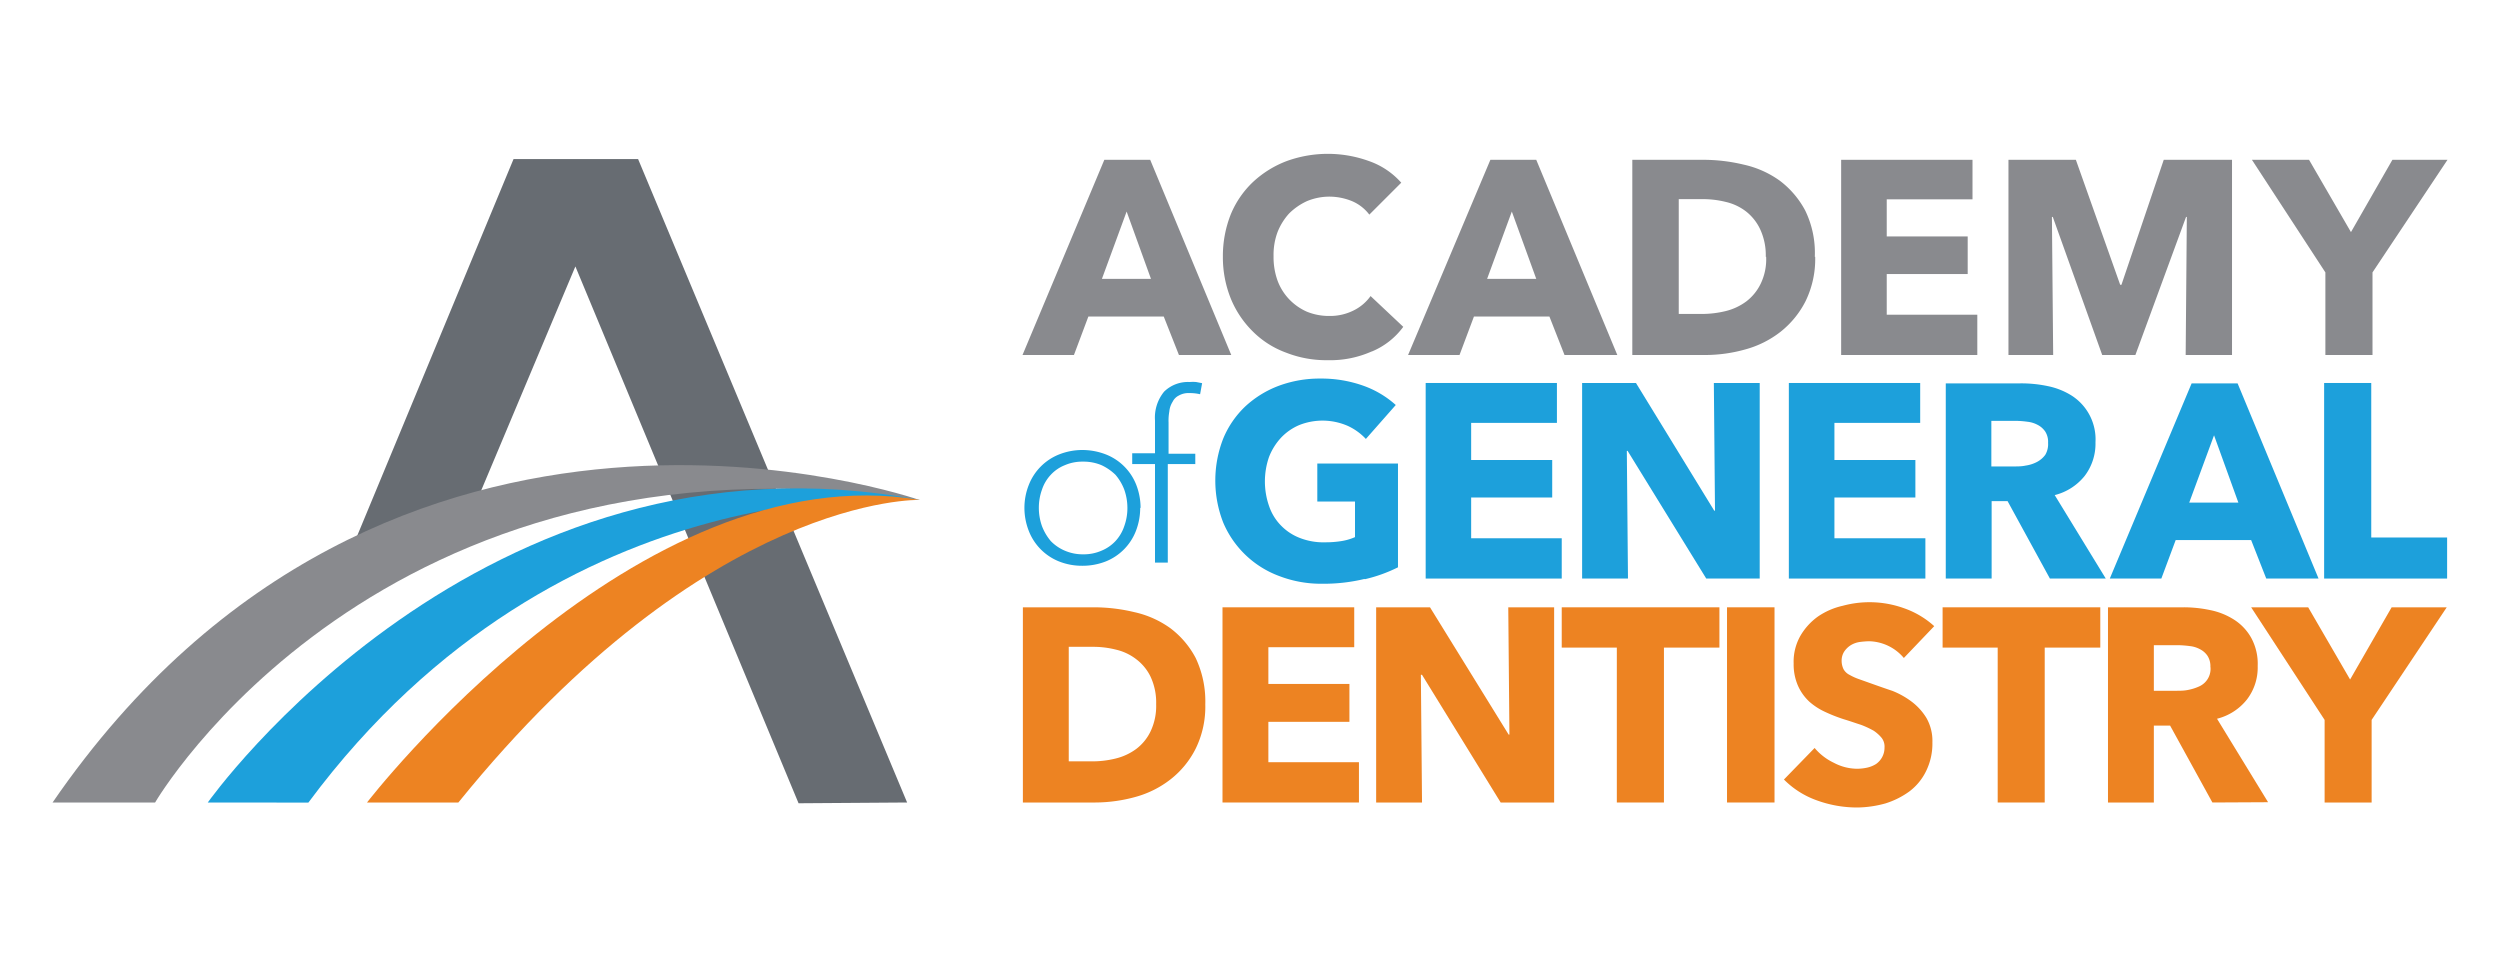
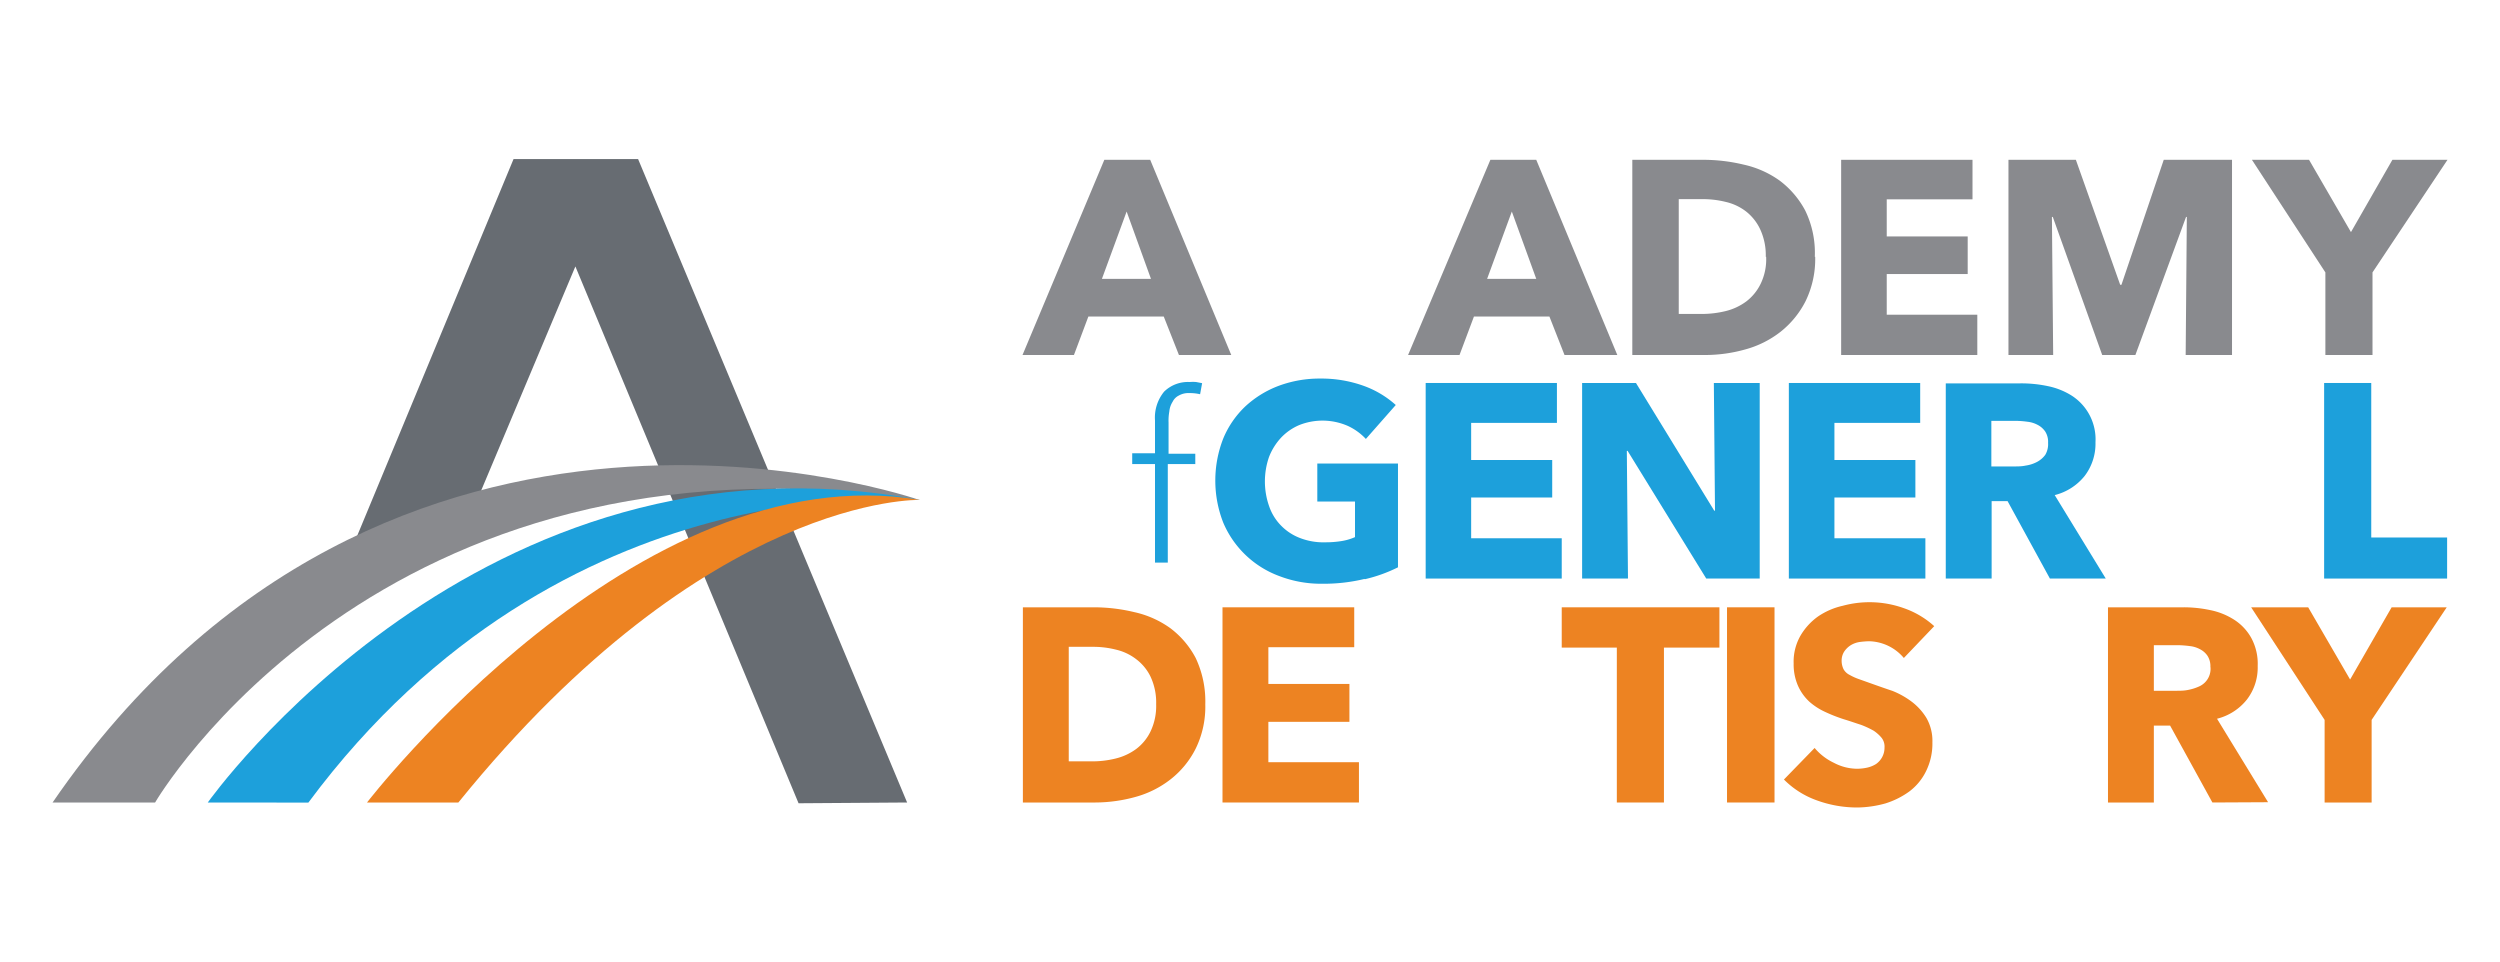
<svg xmlns="http://www.w3.org/2000/svg" id="Layer_1" data-name="Layer 1" viewBox="0 0 260 100">
  <defs>
    <style>.cls-1{fill:#1da0db;}.cls-2{fill:#676c72;}.cls-3{fill:#898a8e;}.cls-4{fill:#ed8322;}</style>
  </defs>
-   <path class="cls-1" d="M118.58,52.82a6.58,6.58,0,0,1-.45,2.41A5.58,5.58,0,0,1,115,58.39a6.6,6.6,0,0,1-2.45.45,6.42,6.42,0,0,1-2.41-.45A5.6,5.6,0,0,1,107,55.23a6.58,6.58,0,0,1-.46-2.41,6.49,6.49,0,0,1,.46-2.4,5.6,5.6,0,0,1,3.15-3.16,6.58,6.58,0,0,1,2.41-.46,6.8,6.8,0,0,1,2.45.46,5.58,5.58,0,0,1,3.16,3.16,6.65,6.65,0,0,1,.45,2.4m-1.37,0a5.72,5.72,0,0,0-.33-1.91,5.22,5.22,0,0,0-.91-1.53,5.29,5.29,0,0,0-1.45-1,4.78,4.78,0,0,0-1.91-.37,4.58,4.58,0,0,0-1.91.37,4,4,0,0,0-1.46,1,4.13,4.13,0,0,0-.91,1.53,5.55,5.55,0,0,0-.33,1.91,5.67,5.67,0,0,0,.33,1.91,5.4,5.4,0,0,0,.91,1.54,4.44,4.44,0,0,0,1.46,1,4.72,4.72,0,0,0,1.91.38,4.62,4.62,0,0,0,1.91-.38,4.1,4.1,0,0,0,1.45-1,4.25,4.25,0,0,0,.91-1.54,5.5,5.5,0,0,0,.33-1.91" />
  <path class="cls-1" d="M124.23,48.26h-2.78V58.51h-1.33V48.26h-2.37V47.14h2.37V43.73a4.25,4.25,0,0,1,.95-3,3.54,3.54,0,0,1,2.66-1,3.77,3.77,0,0,1,.67,0l.62.12L124.81,41a4.81,4.81,0,0,0-1.12-.12,2,2,0,0,0-1.08.25,1.41,1.41,0,0,0-.66.66,2.23,2.23,0,0,0-.34,1,5.42,5.42,0,0,0-.08,1.16v3.24h2.78v1.08Z" />
  <path class="cls-1" d="M141.91,60.21a18,18,0,0,1-4.35.5,12.15,12.15,0,0,1-4.49-.79,10.14,10.14,0,0,1-5.85-5.56,12,12,0,0,1,0-8.76,9.75,9.75,0,0,1,2.32-3.36A10.58,10.58,0,0,1,133,40.12a12.22,12.22,0,0,1,4.32-.75,13,13,0,0,1,4.48.75,10.09,10.09,0,0,1,3.36,2l-3.11,3.53a6,6,0,0,0-1.91-1.37,6.56,6.56,0,0,0-5-.08,5.59,5.59,0,0,0-1.91,1.32,6.3,6.3,0,0,0-1.25,2,7.77,7.77,0,0,0,0,5.1,5.33,5.33,0,0,0,1.21,2,5.45,5.45,0,0,0,2,1.33,6.74,6.74,0,0,0,2.65.45,10.27,10.27,0,0,0,1.62-.12,5.68,5.68,0,0,0,1.46-.42V52.16H137V48.21h8.39V59a15.52,15.52,0,0,1-3.45,1.24" />
  <polygon class="cls-1" points="148.27 60.17 148.27 39.83 161.92 39.83 161.92 43.98 153 43.98 153 47.84 161.43 47.84 161.43 51.74 153 51.74 153 55.98 162.42 55.98 162.42 60.17 148.27 60.17" />
  <polygon class="cls-1" points="177.45 60.17 169.27 46.89 169.19 46.89 169.31 60.17 164.54 60.17 164.54 39.83 170.14 39.83 178.28 53.11 178.36 53.11 178.24 39.83 183.01 39.83 183.01 60.17 177.45 60.17" />
  <polygon class="cls-1" points="186.04 60.17 186.04 39.83 199.7 39.83 199.7 43.98 190.78 43.98 190.78 47.84 199.2 47.84 199.2 51.74 190.78 51.74 190.78 55.98 200.24 55.98 200.24 60.17 186.04 60.17" />
  <path class="cls-1" d="M213.19,60.17l-4.4-8.05h-1.66v8.05h-4.77V39.87h7.76a13.31,13.31,0,0,1,2.87.29,7.43,7.43,0,0,1,2.49,1A5.4,5.4,0,0,1,217.93,46a5.53,5.53,0,0,1-1.12,3.49,5.79,5.79,0,0,1-3.12,2L219,60.17ZM213,46.06a2,2,0,0,0-.29-1.17,2.13,2.13,0,0,0-.79-.7,2.9,2.9,0,0,0-1.08-.33,9.18,9.18,0,0,0-1.12-.09h-2.62v4.74h2.33c.41,0,.83,0,1.24-.09a3.58,3.58,0,0,0,1.16-.37,2.51,2.51,0,0,0,.88-.75,2.17,2.17,0,0,0,.29-1.24" />
-   <path class="cls-1" d="M235.69,60.17l-1.57-4h-7.85l-1.49,4h-5.36l8.51-20.3h4.78l8.42,20.3Zm-5.43-14.9-2.58,7h5.11Z" />
  <polygon class="cls-1" points="241.71 60.17 241.71 39.83 246.61 39.83 246.61 55.9 254.5 55.9 254.5 60.17 241.71 60.17" />
  <polygon class="cls-2" points="53.41 16.54 66.36 16.54 94.34 83.46 83.05 83.54 59.84 27.71 47.97 55.94 35.8 58.97 53.41 16.54" />
  <path class="cls-3" d="M122.61,36.92l-1.58-4h-7.84l-1.5,4h-5.35l8.51-20.3h4.77l8.43,20.3ZM117.17,22l-2.57,7h5.1Z" />
-   <path class="cls-3" d="M142.66,36.55a10.58,10.58,0,0,1-4.56.91,11.43,11.43,0,0,1-4.36-.79,9.49,9.49,0,0,1-3.45-2.2,10.22,10.22,0,0,1-2.28-3.4,11.48,11.48,0,0,1-.83-4.36,11.74,11.74,0,0,1,.83-4.44,9.75,9.75,0,0,1,2.32-3.36,10.68,10.68,0,0,1,3.49-2.16,12.56,12.56,0,0,1,8.55,0A8,8,0,0,1,145.73,19l-3.32,3.32a4.42,4.42,0,0,0-1.82-1.41,6.28,6.28,0,0,0-2.29-.46,6.13,6.13,0,0,0-2.36.46,6.44,6.44,0,0,0-1.87,1.29,6.3,6.3,0,0,0-1.21,1.95,6.78,6.78,0,0,0-.41,2.49,7.22,7.22,0,0,0,.41,2.53,5.64,5.64,0,0,0,1.21,1.95,5.76,5.76,0,0,0,1.83,1.29,6.07,6.07,0,0,0,2.32.45,5.48,5.48,0,0,0,2.57-.58,4.72,4.72,0,0,0,1.75-1.49l3.4,3.2a7.71,7.71,0,0,1-3.28,2.57" />
  <path class="cls-3" d="M162.71,36.92l-1.57-4h-7.85l-1.5,4h-5.35L155,16.62h4.77l8.43,20.3ZM157.23,22l-2.57,7h5.11Z" />
  <path class="cls-3" d="M188.78,26.71a10,10,0,0,1-1,4.61,9.58,9.58,0,0,1-2.62,3.2,10.35,10.35,0,0,1-3.65,1.82,15.4,15.4,0,0,1-4.15.58h-7.6V16.62h7.35a18,18,0,0,1,4.23.5,10.17,10.17,0,0,1,3.74,1.66,9.42,9.42,0,0,1,2.66,3.11,10.05,10.05,0,0,1,1,4.82m-5.1,0a6.4,6.4,0,0,0-.58-2.86A5.12,5.12,0,0,0,181.6,22a5.46,5.46,0,0,0-2.12-1,9.88,9.88,0,0,0-2.44-.29h-2.45V32.65h2.32a10.44,10.44,0,0,0,2.53-.29,6,6,0,0,0,2.16-1,5.12,5.12,0,0,0,1.5-1.83,5.84,5.84,0,0,0,.58-2.82" />
  <polygon class="cls-3" points="191.48 36.92 191.48 16.62 205.14 16.62 205.14 20.73 196.22 20.73 196.22 24.59 204.64 24.59 204.64 28.5 196.22 28.5 196.22 32.73 205.64 32.73 205.64 36.92 191.48 36.92" />
  <polygon class="cls-3" points="227.31 36.92 227.43 22.56 227.35 22.56 222.08 36.92 218.63 36.92 213.49 22.56 213.4 22.56 213.53 36.92 208.88 36.92 208.88 16.62 215.89 16.62 220.5 29.62 220.63 29.62 225.03 16.62 232.13 16.62 232.13 36.92 227.31 36.92" />
  <polygon class="cls-3" points="246.74 28.33 246.74 36.92 241.84 36.92 241.84 28.33 234.2 16.62 240.14 16.62 244.5 24.14 248.81 16.62 254.54 16.62 246.74 28.33" />
  <path class="cls-4" d="M125.35,73.25a9.89,9.89,0,0,1-1,4.61,9.4,9.4,0,0,1-2.61,3.19,10.37,10.37,0,0,1-3.65,1.83,15.82,15.82,0,0,1-4.16.58h-7.55V63.16h7.35a18,18,0,0,1,4.23.5,10.17,10.17,0,0,1,3.74,1.66,9.28,9.28,0,0,1,2.65,3.11,10.54,10.54,0,0,1,1,4.82m-5.11,0a6.34,6.34,0,0,0-.58-2.87,5,5,0,0,0-1.49-1.82,5.46,5.46,0,0,0-2.12-1,9.55,9.55,0,0,0-2.45-.29h-2.45V79.18h2.33a10,10,0,0,0,2.53-.29,6,6,0,0,0,2.16-1,5,5,0,0,0,1.49-1.83,6.12,6.12,0,0,0,.58-2.82" />
  <polygon class="cls-4" points="127.14 83.46 127.14 63.16 140.84 63.16 140.84 67.31 131.91 67.31 131.91 71.13 140.34 71.13 140.34 75.07 131.91 75.07 131.91 79.27 141.33 79.27 141.33 83.46 127.14 83.46" />
-   <polygon class="cls-4" points="156.07 83.46 147.89 70.18 147.77 70.18 147.89 83.46 143.12 83.46 143.12 63.16 148.72 63.16 156.9 76.4 156.98 76.4 156.86 63.16 161.63 63.16 161.63 83.46 156.07 83.46" />
  <polygon class="cls-4" points="173.05 67.35 173.05 83.46 168.15 83.46 168.15 67.35 162.42 67.35 162.42 63.16 178.82 63.16 178.82 67.35 173.05 67.35" />
  <rect class="cls-4" x="179.61" y="63.16" width="4.94" height="20.3" />
  <path class="cls-4" d="M198,68.43a4.86,4.86,0,0,0-3.61-1.74,8.59,8.59,0,0,0-1,.08,2.49,2.49,0,0,0-.91.33,2.33,2.33,0,0,0-.66.63,1.73,1.73,0,0,0-.29,1,2,2,0,0,0,.2.87,1.45,1.45,0,0,0,.63.59,5.67,5.67,0,0,0,1,.45l1.29.46c.7.25,1.41.5,2.16.75a8.7,8.7,0,0,1,2,1.12,6.12,6.12,0,0,1,1.54,1.7,4.81,4.81,0,0,1,.62,2.53,6.47,6.47,0,0,1-.66,3,5.82,5.82,0,0,1-1.75,2.12,8.54,8.54,0,0,1-2.49,1.24,11.35,11.35,0,0,1-2.9.42,12.26,12.26,0,0,1-4.24-.75,9.1,9.1,0,0,1-3.4-2.16l3.19-3.28a5.94,5.94,0,0,0,2,1.54,5.23,5.23,0,0,0,2.4.62,4.9,4.9,0,0,0,1.08-.12,2.92,2.92,0,0,0,.92-.38,2.13,2.13,0,0,0,.62-.7,2.08,2.08,0,0,0,.25-1,1.49,1.49,0,0,0-.29-1,3.88,3.88,0,0,0-.83-.75,9.33,9.33,0,0,0-1.33-.62c-.54-.17-1.12-.38-1.79-.58a16.45,16.45,0,0,1-1.91-.75A6.73,6.73,0,0,1,188.2,73,5.06,5.06,0,0,1,187,71.34a5.52,5.52,0,0,1-.46-2.33,5.45,5.45,0,0,1,.71-2.9,6.47,6.47,0,0,1,1.83-2A7.46,7.46,0,0,1,191.65,63a10.6,10.6,0,0,1,6.35.25,9.16,9.16,0,0,1,3.16,1.87Z" />
-   <polygon class="cls-4" points="212.65 67.35 212.65 83.46 207.76 83.46 207.76 67.35 202.03 67.35 202.03 63.16 218.43 63.16 218.43 67.35 212.65 67.35" />
  <path class="cls-4" d="M230.09,83.46l-4.4-8H224v8h-4.77V63.16H227a13.22,13.22,0,0,1,2.86.29,7.26,7.26,0,0,1,2.49,1,5.3,5.3,0,0,1,1.79,1.91,5.63,5.63,0,0,1,.66,2.9,5.47,5.47,0,0,1-1.12,3.49,5.76,5.76,0,0,1-3.11,2l5.31,8.68Zm-.21-14.07a2,2,0,0,0-.29-1.17,2.06,2.06,0,0,0-.79-.7,2.85,2.85,0,0,0-1.08-.33,11.23,11.23,0,0,0-1.12-.09H224v4.74h2.32c.42,0,.83,0,1.25-.09a5.07,5.07,0,0,0,1.16-.37,2,2,0,0,0,1.16-2" />
  <polygon class="cls-4" points="246.65 74.87 246.65 83.46 241.76 83.46 241.76 74.87 234.12 63.16 240.05 63.16 244.41 70.67 248.73 63.16 254.46 63.16 246.65 74.87" />
  <path class="cls-3" d="M5.46,83.46H16.13S39.33,43.57,95.63,52c0,0-55.26-19.38-90.17,31.47" />
  <path class="cls-1" d="M21.61,83.46S49.92,43.4,95.67,52c0,0-37.12-4.19-63.6,31.47Z" />
  <path class="cls-4" d="M38.17,83.46s28-36.41,57.5-31.47c0,0-22-.66-48,31.47Z" />
</svg>